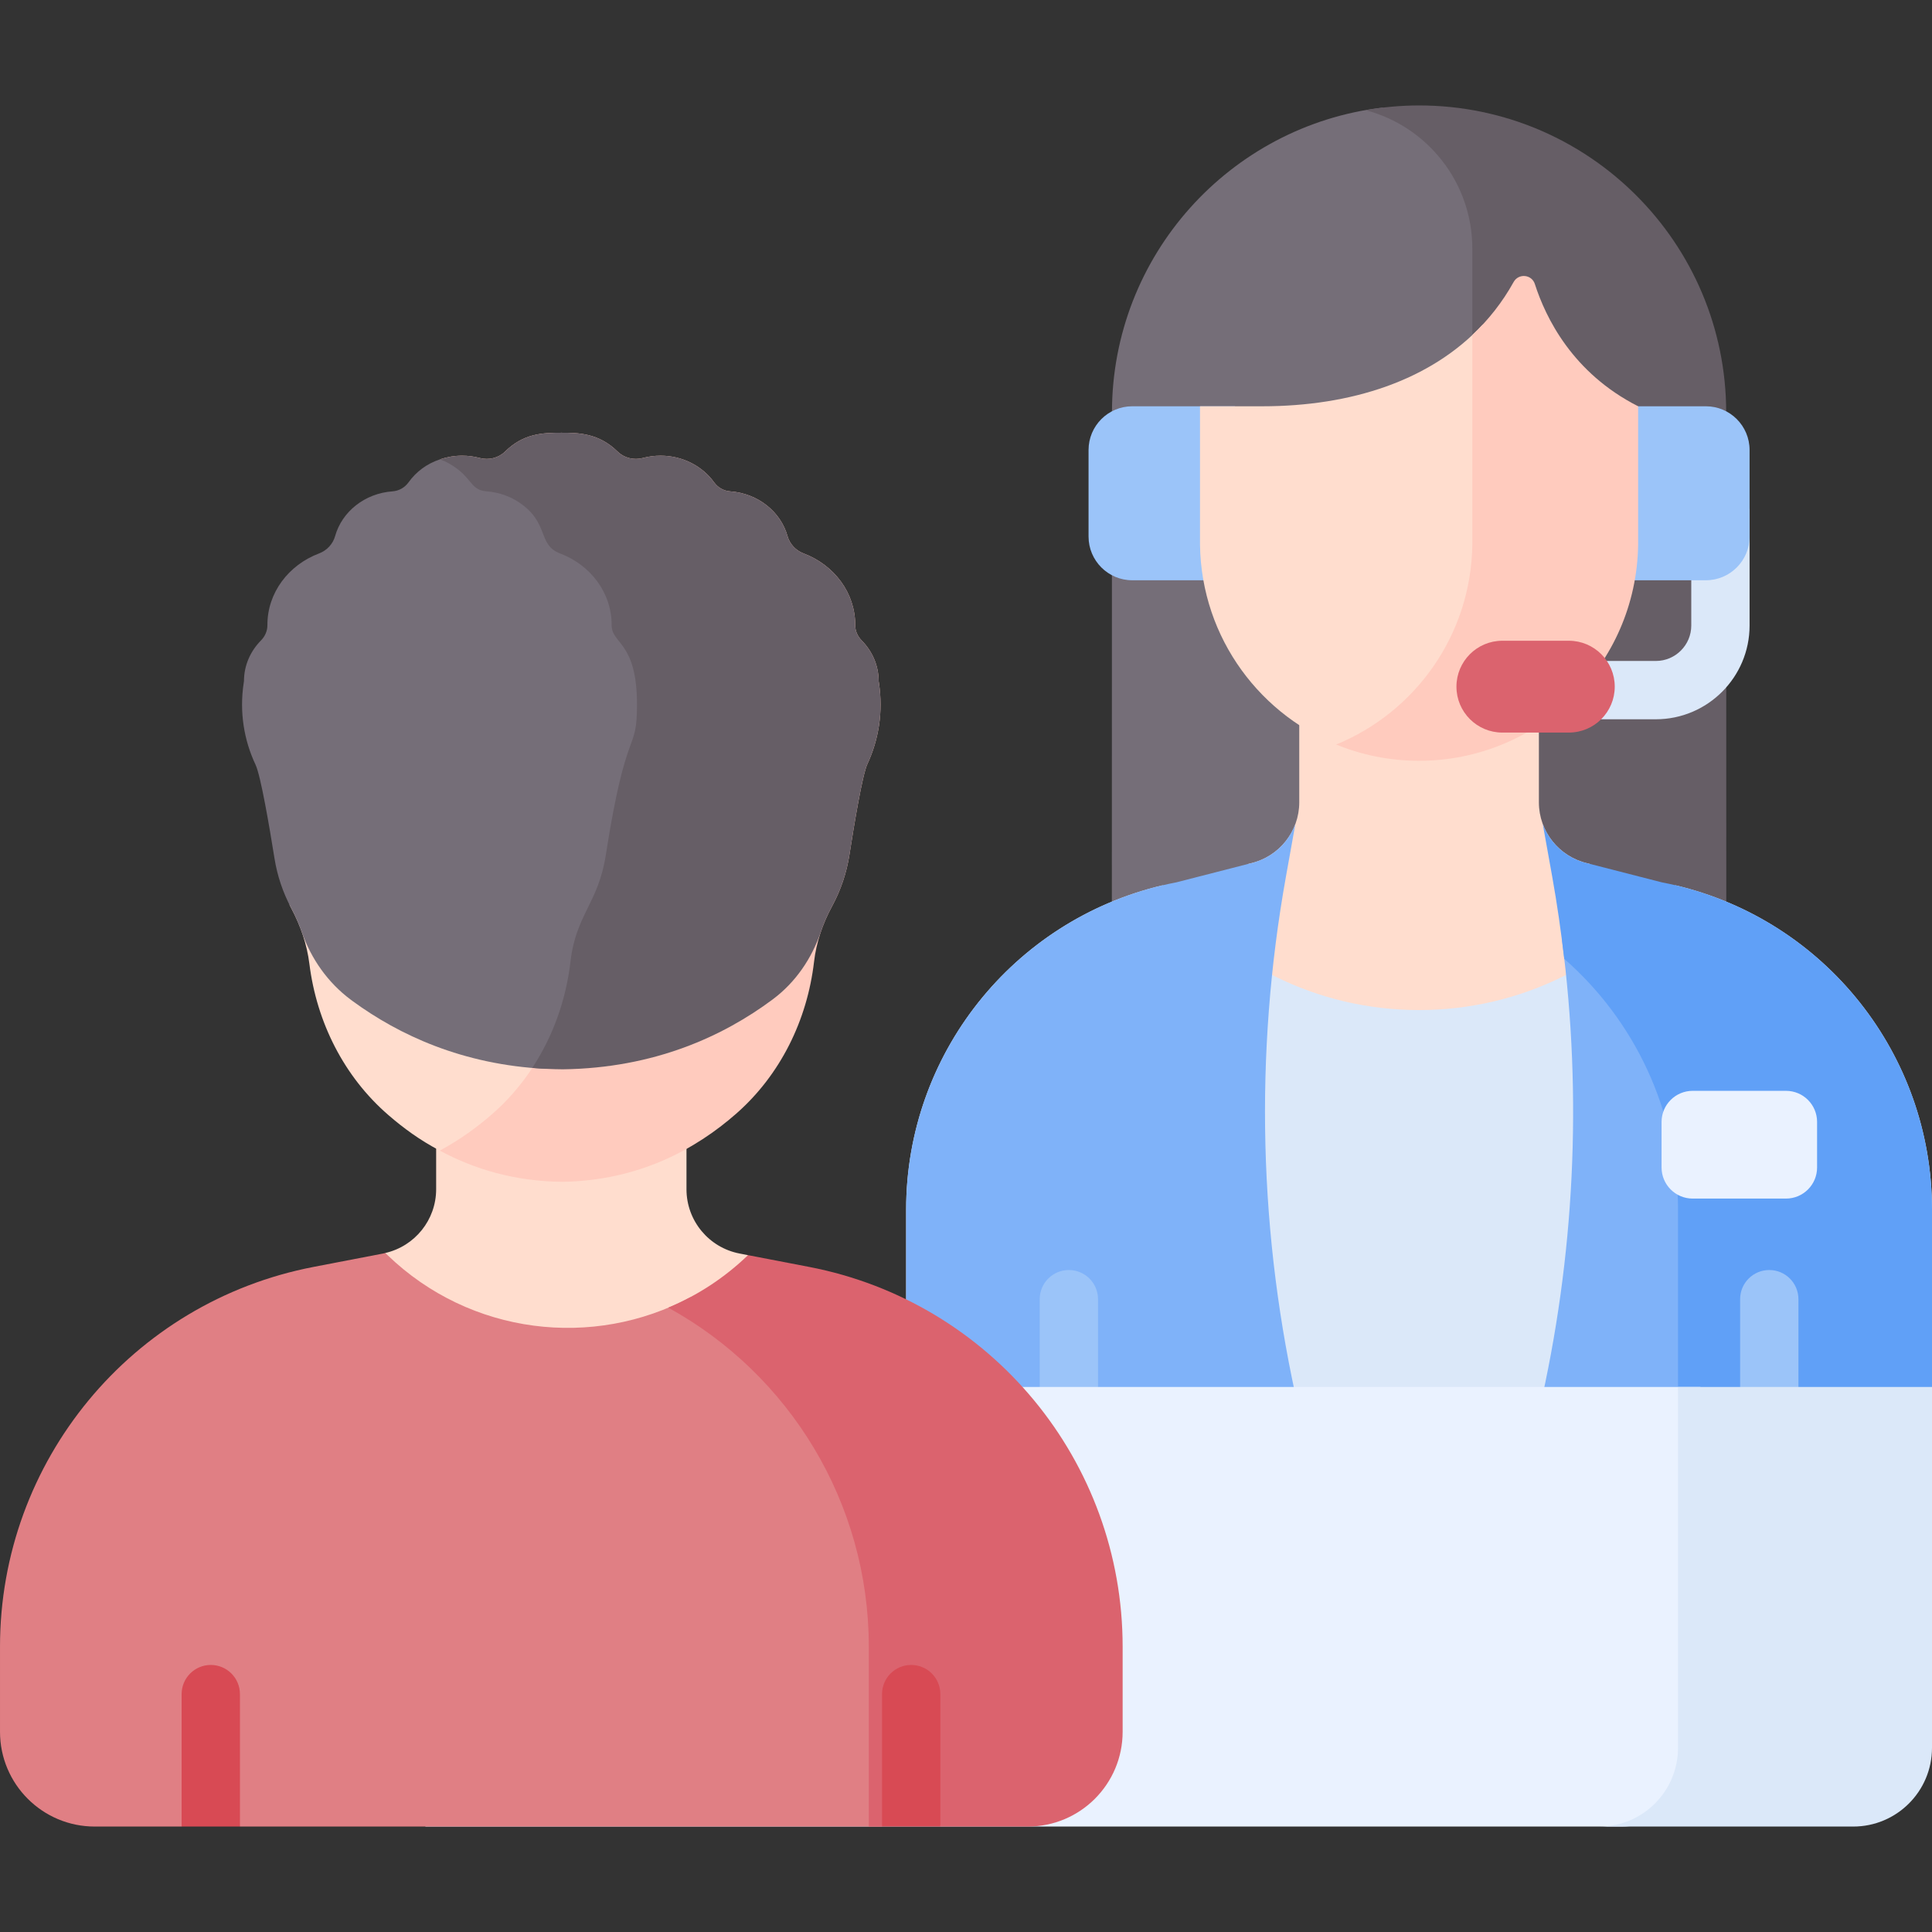
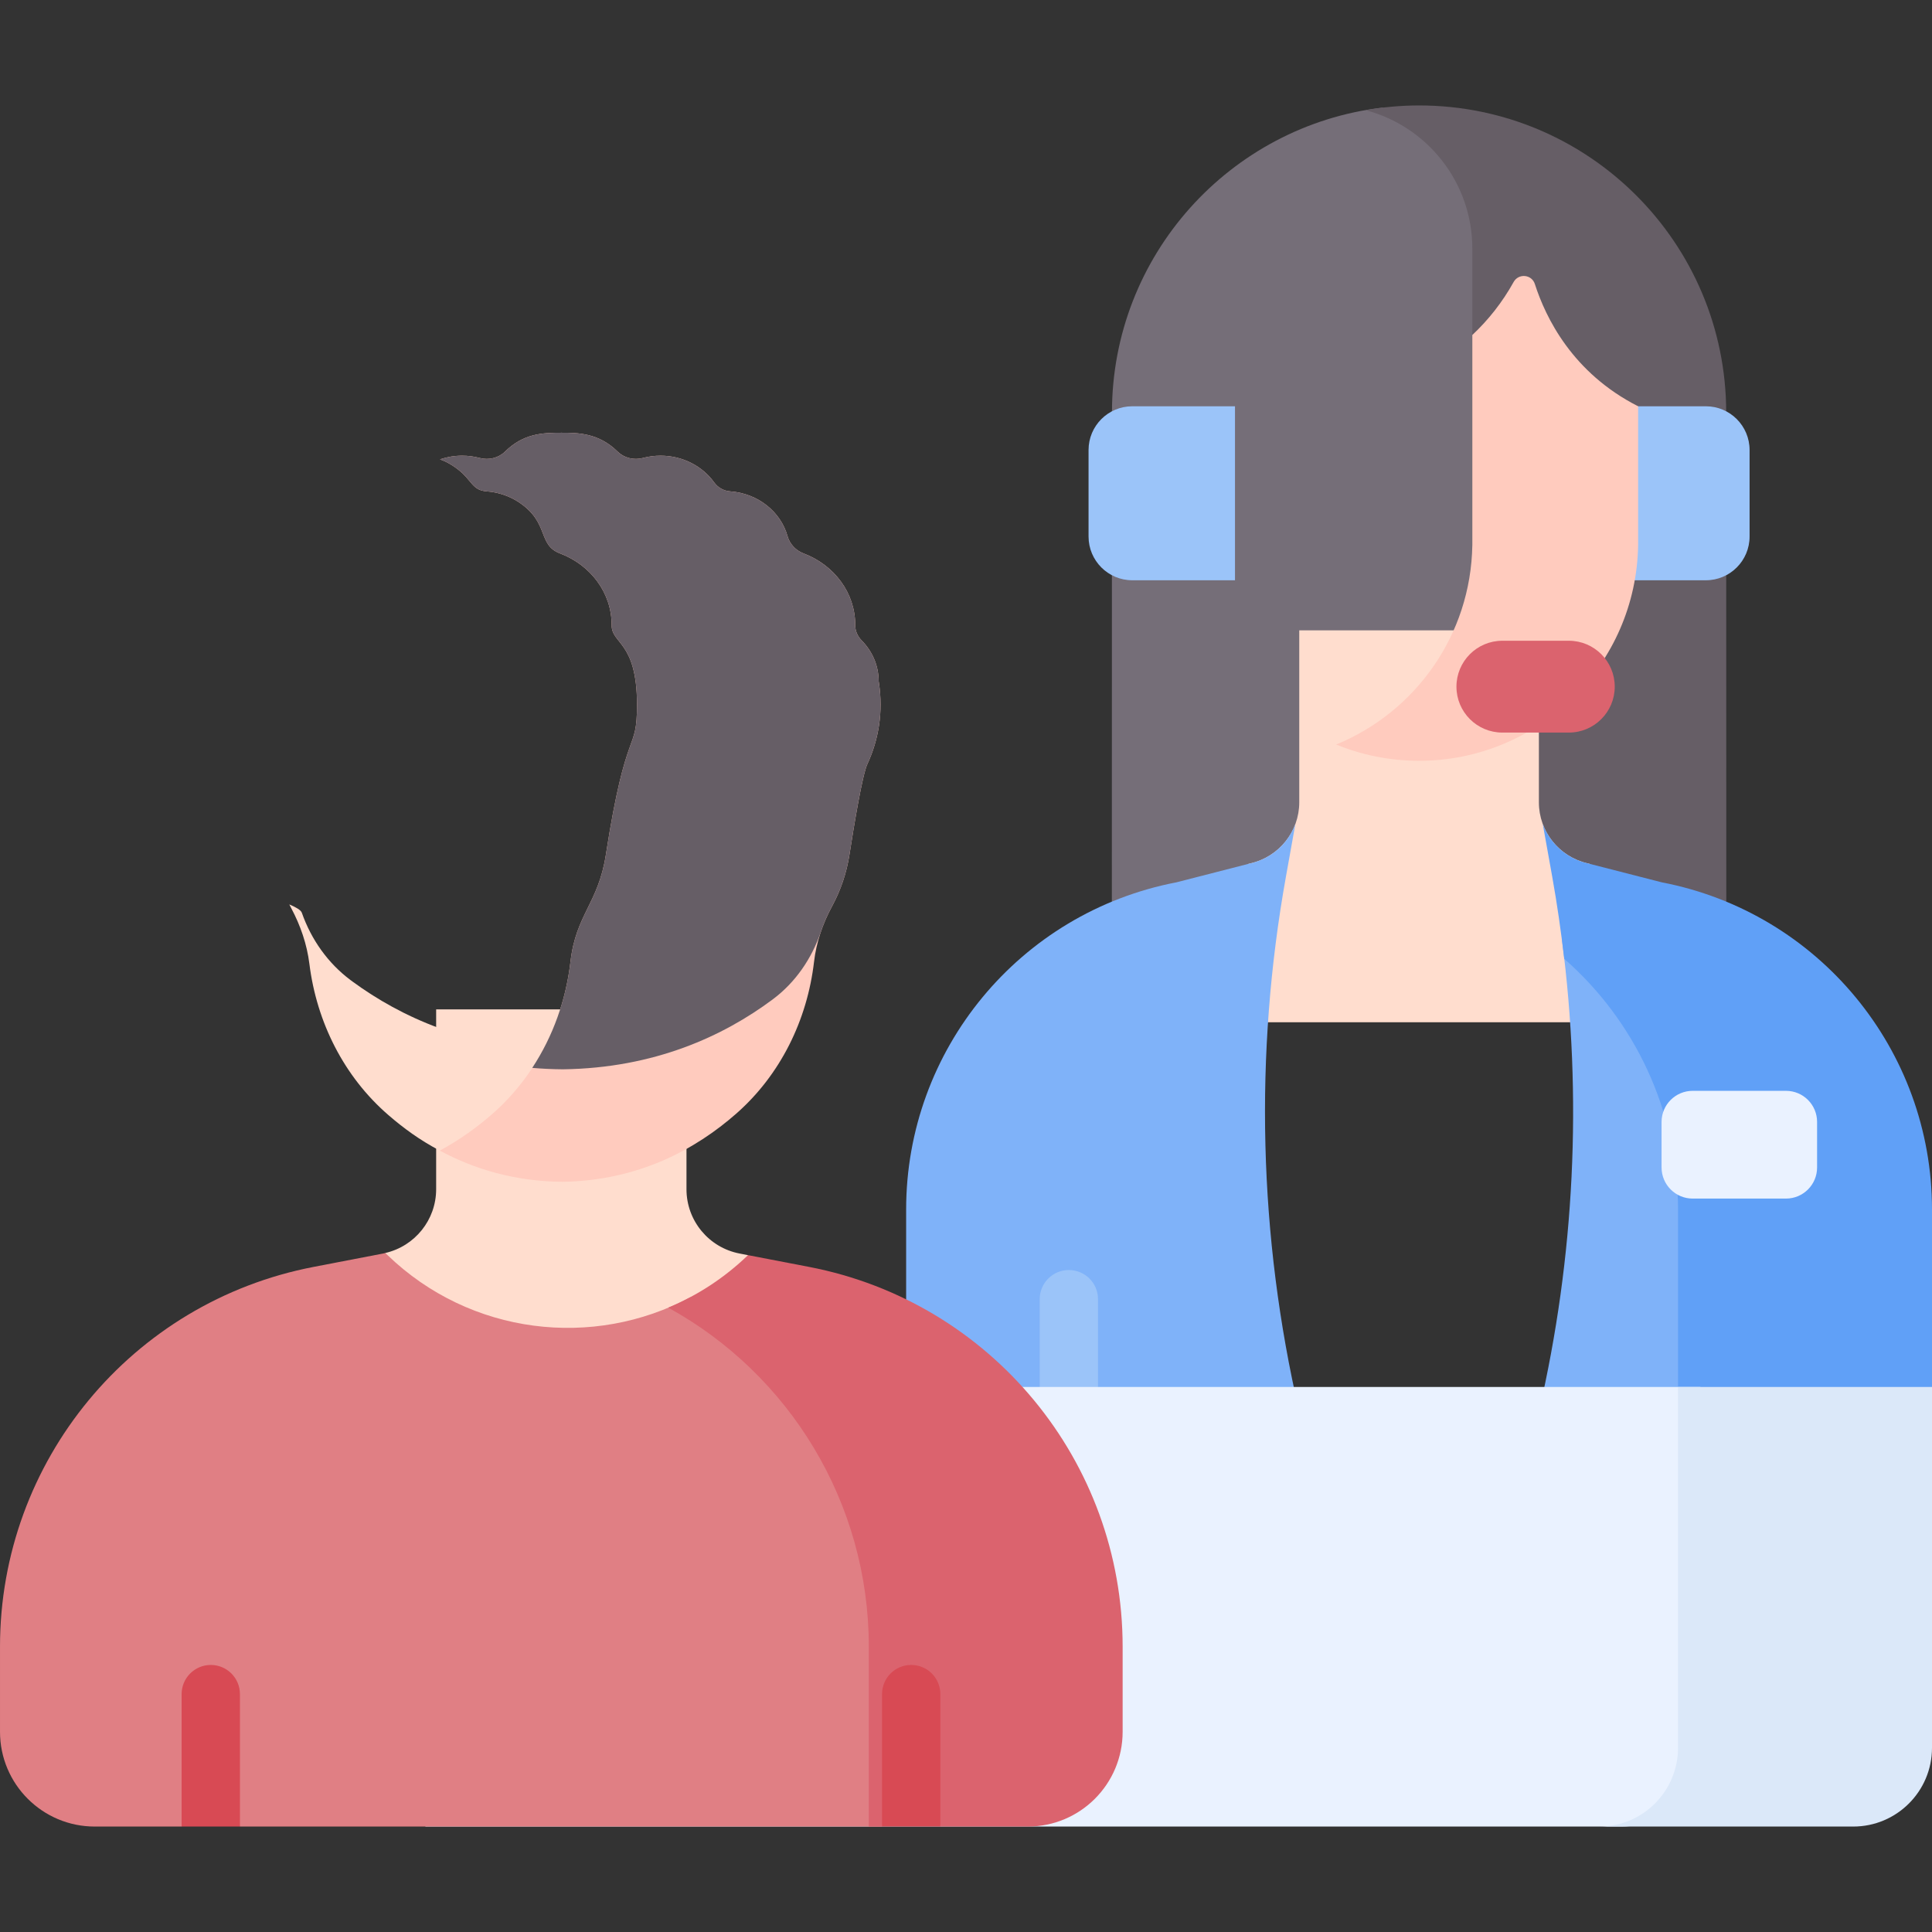
<svg xmlns="http://www.w3.org/2000/svg" id="Capa_1" enable-background="new 0 0 512 512" height="512" viewBox="0 0 512 512" width="512">
  <rect x="0" y="0" width="512" height="512" fill="#333333" stroke="none" />
  <g>
    <g>
      <g>
        <g>
          <g>
            <g>
              <path d="m392.966 65.084c0-17.113-11.2-31.606-26.669-36.559-40.343 4.827-71.618 39.165-71.618 80.808 0 0-.026 119.338-.03 137.976h98.317z" fill="#756e78" />
              <g>
                <path d="m457.457 109.333c0-44.95-36.439-81.389-81.389-81.389-4.831 0-9.555.445-14.154 1.252 16.269 4.282 28.268 19.089 28.268 36.702v181.411h67.305c-.004-18.638-.03-137.976-.03-137.976z" fill="#665e66" />
              </g>
              <g>
-                 <path d="m438.816 190.615h-34.436c-4.268 0-7.726-3.459-7.726-7.726s3.459-7.726 7.726-7.726h34.436c5.177 0 9.389-4.212 9.389-9.389v-30.936h15.453v30.936c.001 13.697-11.143 24.841-24.842 24.841z" fill="#dbe8f9" />
-               </g>
+                 </g>
              <g>
                <g>
                  <path d="m424.849 107.669v46.109h27.218c6.402 0 11.591-5.19 11.591-11.591v-22.927c0-6.402-5.19-11.591-11.591-11.591z" fill="#9bc4f9" />
                </g>
              </g>
              <g>
                <g>
                  <path d="m327.286 107.669v46.109h-27.218c-6.402 0-11.591-5.19-11.591-11.591v-22.927c0-6.402 5.19-11.591 11.591-11.591z" fill="#9bc4f9" />
                </g>
              </g>
              <g>
                <g>
                  <g>
                    <g>
                      <path d="m440.378 270.912-19.098-41.987c-.196-.038-.384-.093-.576-.138-7.506-1.726-12.883-8.404-12.883-16.159v-45.582h-63.504v45.582c0 7.755-5.377 14.433-12.883 16.159-.193.044-.381.1-.576.138l-19.098 41.987z" fill="#ffddce" />
-                       <path d="m443.993 234.602-.434.387c-15.755 19.911-40.13 32.688-67.492 32.688s-51.737-12.777-67.492-32.688l-.481-.376c-39.665 9.377-67.96 44.85-67.96 85.933v53.614h271.866v-53.613c0-41.101-28.317-76.586-68.007-85.945z" fill="#dbe8f9" />
                      <g>
                        <path d="m450.618 320.546c0-26.211-11.525-50.131-30.164-66.455 0 0-2.635-1.979-6.512-5.012 5.426 41.68 3.369 84.041-6.123 125.08h42.799z" fill="#7fb2f9" />
                      </g>
                      <path d="m440.378 233.826-19.098-4.9c-.196-.038-.384-.093-.576-.138-5.567-1.28-9.957-5.287-11.857-10.434l2.511 14.004c1.294 7.218 2.334 14.468 3.174 21.733 18.639 16.324 30.164 40.244 30.164 66.455v53.614h67.304v-53.613c0-42.339-30.047-78.72-71.622-86.721z" fill="#60a0f7" />
                      <path d="m340.778 232.358 2.511-14.004c-1.9 5.147-6.289 9.154-11.857 10.434-.193.044-.381.1-.576.138l-19.098 4.9c-41.575 8.001-71.622 44.383-71.622 86.72v53.614h104.18c-10.765-46.541-11.969-94.783-3.538-141.802z" fill="#7fb2f9" />
                    </g>
                  </g>
                </g>
                <g>
                  <g>
                    <path d="m283.26 381.886c-4.268 0-7.726-3.459-7.726-7.726v-29.866c0-4.268 3.459-7.726 7.726-7.726s7.726 3.459 7.726 7.726v29.866c0 4.268-3.459 7.726-7.726 7.726z" fill="#9bc4f9" />
                  </g>
                  <g>
-                     <path d="m468.875 381.886c-4.268 0-7.726-3.459-7.726-7.726v-29.866c0-4.268 3.459-7.726 7.726-7.726s7.726 3.459 7.726 7.726v29.866c.001 4.268-3.458 7.726-7.726 7.726z" fill="#9bc4f9" />
-                   </g>
+                     </g>
                </g>
                <path d="m448.576 317.636h24.729c4.552 0 8.243-3.69 8.243-8.243v-12.069c0-4.552-3.69-8.243-8.243-8.243h-24.729c-4.552 0-8.243 3.69-8.243 8.243v12.069c0 4.552 3.69 8.243 8.243 8.243z" fill="#eaf2ff" />
              </g>
              <g>
                <g>
                  <g>
                    <g>
                      <g>
                        <g>
-                           <path d="m334.488 107.669c-.547 0-7.578 0-16.474 0v36.766c.374 24.741 16.21 45.734 38.277 53.728 21.054-8.702 36.31-29.539 36.675-53.651v-58.518c-13.804 14.854-34.872 21.675-58.478 21.675z" fill="#ffddce" />
-                         </g>
+                           </g>
                        <path d="m406.754 75.273c-.826-2.573-4.315-2.9-5.627-.538-2.985 5.371-6.676 10.036-10.945 14.041v55.658c-.361 23.912-15.17 44.314-36.083 52.873 6.778 2.774 14.193 4.311 21.97 4.311 31.775 0 57.575-25.523 58.053-57.184v-36.766c-17.407-8.834-24.506-23.484-27.368-32.395z" fill="#ffcbbe" />
                        <g>
                          <g>
                            <path d="m415.756 194.14h-17.615c-6.72 0-12.168-5.448-12.168-12.168 0-6.72 5.448-12.168 12.168-12.168h17.615c6.72 0 12.168 5.448 12.168 12.168.001 6.72-5.447 12.168-12.168 12.168z" fill="#db636e" />
                          </g>
                        </g>
                      </g>
                    </g>
                  </g>
                </g>
              </g>
            </g>
            <path d="m429.742 484.056c11.53 0 20.876-9.347 20.876-20.876v-95.617h-337.882v116.493z" fill="#eaf2ff" />
            <path d="m444.695 367.563v95.617c0 11.529-9.347 20.876-20.876 20.876h67.305c11.53 0 20.876-9.347 20.876-20.876v-95.617z" fill="#dbe8f9" />
            <g>
              <g>
                <g>
                  <g>
                    <g>
                      <g>
                        <g>
                          <g>
                            <g>
                              <g>
                                <g>
                                  <path d="m181.924 315.158v-47.66h-66.34v47.66c0 8.109-5.622 15.092-13.471 16.896 0 0 1.76 39.185 46.641 39.185s49.48-38.611 49.48-38.611l-2.237-.43c-8.169-1.572-14.073-8.72-14.073-17.04z" fill="#ffddce" />
                                  <path d="m49.792 480.719h12.019l1.775 3.337h170.163l1.83-3.337c-.001-14.218-.007-31.484-.002-43.974 0-38.966-20.714-73.818-52.574-93-25.718 13.806-58.335 10.086-80.334-11.153l-.556-.537c-.202.046-.398.105-.603.144l-18.394 3.54c-48.247 9.285-83.116 51.504-83.116 100.637v22.561c0 13.873 11.246 25.119 25.119 25.119h23.014z" fill="#e07f84" />
                                  <path d="m214.391 335.738-16.157-3.11c-6.312 6.085-13.502 10.71-21.145 13.913 32.063 17.61 53.153 51.628 53.153 89.833v47.68h3.507l1.83-3.337h11.751l1.872 3.337h23.188c13.873 0 25.119-11.246 25.119-25.119v-22.561c-.001-49.131-34.87-91.351-83.118-100.636z" fill="#db636e" />
                                </g>
                              </g>
                            </g>
                          </g>
                        </g>
                      </g>
                    </g>
                  </g>
                </g>
              </g>
              <path d="m132.968 297.096c4.165-3.661 7.761-7.844 10.758-12.406-.006-.001-.012-.001-.019-.002 1.371-2.087 2.617-4.253 3.736-6.485-23.385-.521-41.211-8.7-53.998-18.066-.189-.138-.377-.278-.564-.418-6.004-4.493-10.409-10.755-12.892-17.831-.261-.744-1.609-1.48-3.32-2.21.164.328.333.655.506.979 2.456 4.601 4.171 9.585 4.816 14.76 1.926 15.449 9.148 29.896 20.943 40.09 4.072 3.519 8.283 6.601 13.613 9.418l5.439.276c4.064-2.476 7.719-5.237 10.982-8.105z" fill="#ffddce" />
              <path d="m232.926 180.984-.073-.482c0-4.157-1.709-7.943-4.507-10.781-1.096-1.111-1.711-2.552-1.704-4.052.039-8.584-5.618-15.951-13.663-18.995-2.157-.816-3.702-2.539-4.285-4.618-1.812-6.464-7.852-11.318-15.189-11.843-1.709-.122-3.257-.994-4.258-2.384-3.07-4.262-8.282-7.069-14.206-7.069-1.613 0-3.171.212-4.648.604-2.431.646-5.005.002-6.734-1.7-4.987-4.908-10.421-4.985-14.904-4.985h-.001c-5.013 0-10.047.205-14.904 4.985-1.728 1.701-4.302 2.346-6.734 1.7-1.477-.392-3.035-.604-4.648-.604-2.061 0-4.032.347-5.861.969 1.636.592 3.344 1.523 5.106 2.954 3.337 2.71 3.512 5.263 7.245 5.53 3.259.235 6.249 1.34 8.639 2.947 8.074 5.428 4.776 11.221 10.834 13.513 8.081 3.057 13.701 10.445 13.663 18.995-.024 5.054 6.7 4.286 6.718 20.995.013 13.373-2.791 4.743-8.254 39.87-2.009 12.914-7.914 15.743-9.374 28.314-1.797 15.465-8.898 29.973-20.609 40.267-4.046 3.557-8.713 6.947-14.026 9.811 8.973 4.831 19.779 8.174 32.556 8.264 20.079-.312 35.245-8.604 46.02-18.075 11.711-10.293 18.812-24.802 20.609-40.267.598-5.144 2.295-10.1 4.759-14.655l.043-.079c2.289-4.232 3.833-8.825 4.573-13.58 1.291-8.299 3.451-21.254 4.756-24.055 3.002-6.448 4.223-13.841 3.061-21.494z" fill="#ffcbbe" />
-               <path d="m153.52 259.703c.214-1.226.405-2.528.559-3.857 1.496-12.877 7.545-15.775 9.603-29.005 5.596-35.985 8.468-27.143 8.455-40.843-.018-17.117-6.907-16.33-6.882-21.507.039-8.758-5.718-16.326-13.996-19.458-6.205-2.348-2.827-8.283-11.098-13.843-2.448-1.646-5.512-2.779-8.85-3.019-3.824-.273-4.004-2.889-7.422-5.665l-7.283-.776c-3.504 1.152-6.307 3.272-8.344 6.099-1.002 1.391-2.551 2.263-4.261 2.386-7.337.525-13.376 5.379-15.188 11.843-.583 2.079-2.127 3.801-4.285 4.618-8.045 3.044-13.702 10.411-13.663 18.995.007 1.5-.608 2.941-1.704 4.052-2.799 2.838-4.507 6.624-4.507 10.781l-.073.482c-1.173 7.724.079 15.185 3.143 21.677 1.368 2.898 3.673 16.403 5.019 24.822.737 4.61 2.233 9.059 4.432 13.177 1.098 2.056 2.045 4.189 2.814 6.382 2.483 7.076 6.887 13.338 12.892 17.831.187.14.375.279.564.418 12.268 8.985 29.174 16.878 51.177 17.965 6.776-10.944 7.842-19.68 8.898-23.555z" fill="#756e78" />
              <path d="m232.926 180.984-.073-.482c0-4.157-1.709-7.943-4.507-10.781-1.096-1.111-1.711-2.552-1.704-4.052.039-8.584-5.618-15.951-13.663-18.995-2.157-.816-3.702-2.539-4.285-4.618-1.812-6.464-7.851-11.317-15.188-11.843-1.71-.122-3.259-.994-4.261-2.386-3.07-4.261-8.282-7.068-14.205-7.068-1.613 0-3.171.212-4.648.604-2.431.646-5.005.002-6.734-1.7-4.987-4.908-10.421-4.985-14.904-4.985h-.001c-5.013 0-10.047.205-14.904 4.985-1.728 1.701-4.302 2.346-6.734 1.7-1.477-.392-3.035-.604-4.648-.604-2.061 0-4.032.347-5.861.969 1.636.592 3.344 1.523 5.106 2.954 3.337 2.71 3.512 5.263 7.245 5.53 3.259.235 6.249 1.34 8.639 2.947 8.074 5.428 4.776 11.221 10.834 13.513 8.081 3.057 13.701 10.445 13.663 18.995-.024 5.054 6.7 4.286 6.718 20.995.013 13.373-2.791 4.743-8.254 39.87-2.009 12.914-7.914 15.743-9.374 28.314-1.173 10.098-4.622 19.779-10.125 28.155 2.633.223 5.333.36 8.119.376 24.237-.32 42.545-8.803 55.551-18.492.042-.031.084-.062.125-.094 5.98-4.477 10.29-10.801 12.691-17.876.786-2.317 1.78-4.566 2.947-6.724l.043-.079c2.289-4.232 3.833-8.825 4.573-13.58 1.291-8.299 3.451-21.254 4.756-24.055 3.004-6.447 4.225-13.84 3.063-21.493z" fill="#665e66" />
            </g>
          </g>
          <g fill="#d84a54">
            <path d="m63.586 484.056v-35.101c0-4.268-3.459-7.726-7.726-7.726s-7.726 3.459-7.726 7.726v35.101z" />
            <path d="m249.201 484.056v-35.101c0-4.268-3.459-7.726-7.726-7.726s-7.726 3.459-7.726 7.726v35.101z" />
          </g>
        </g>
      </g>
    </g>
  </g>
</svg>